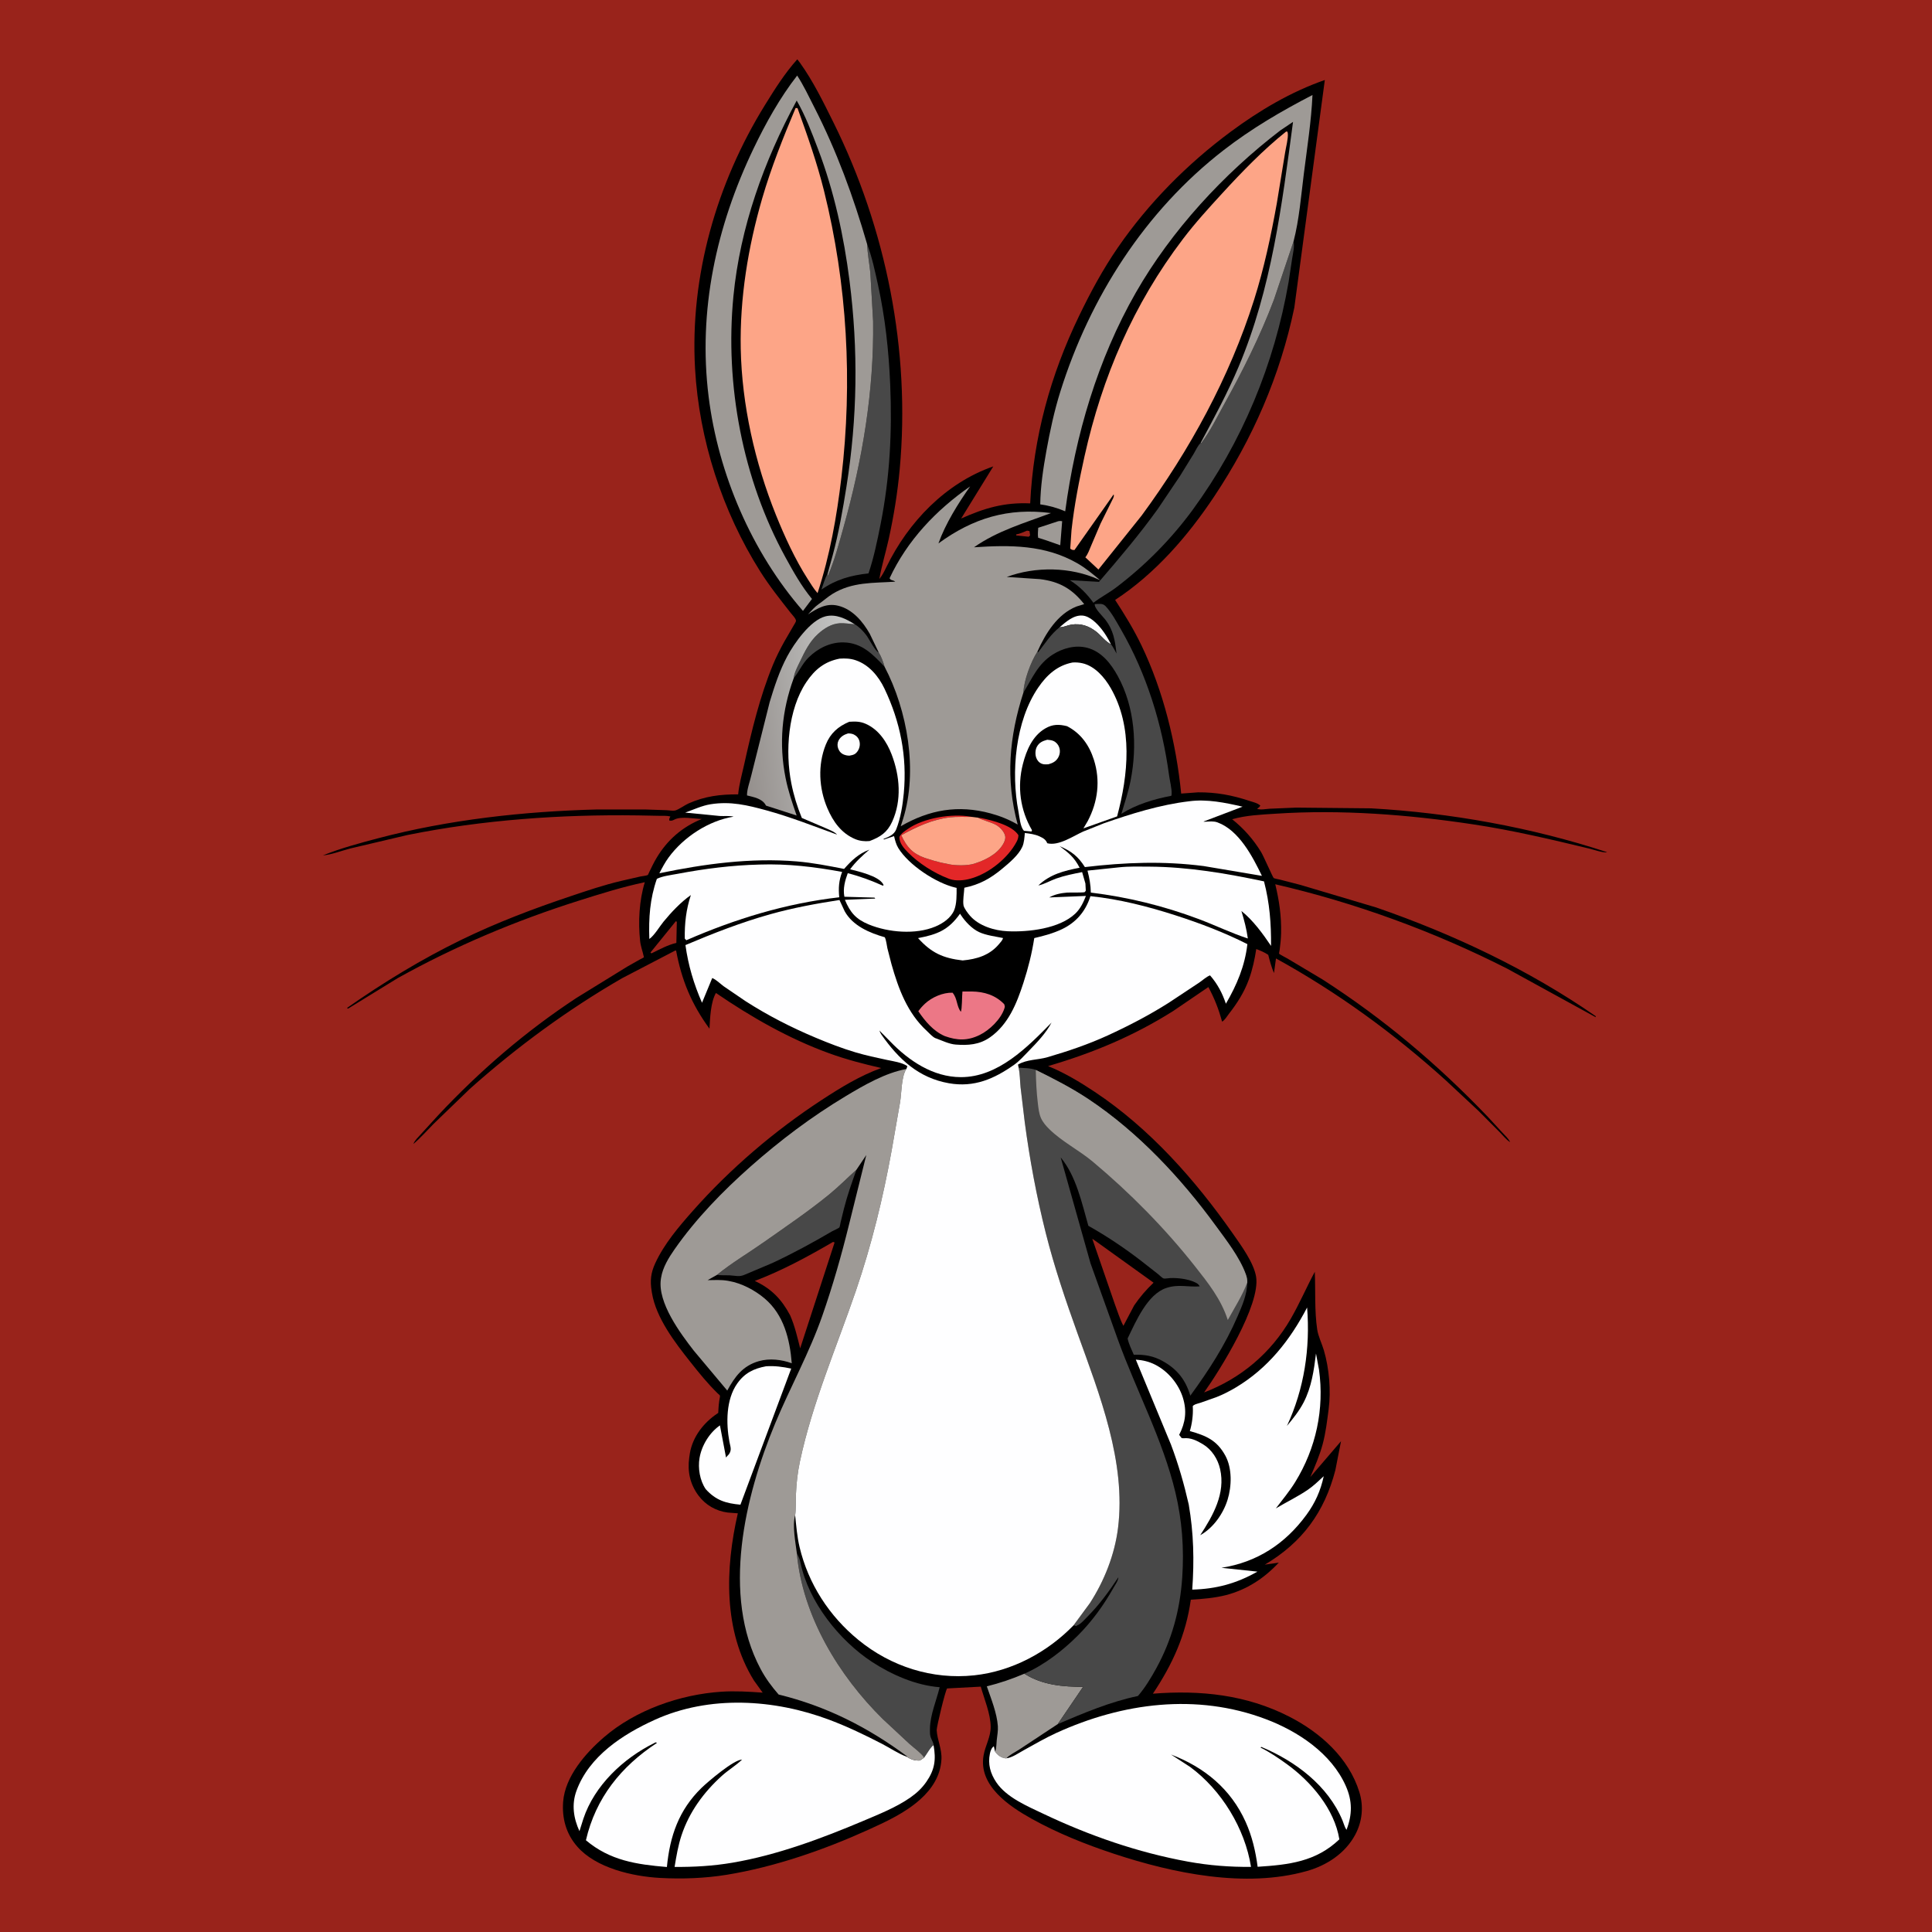
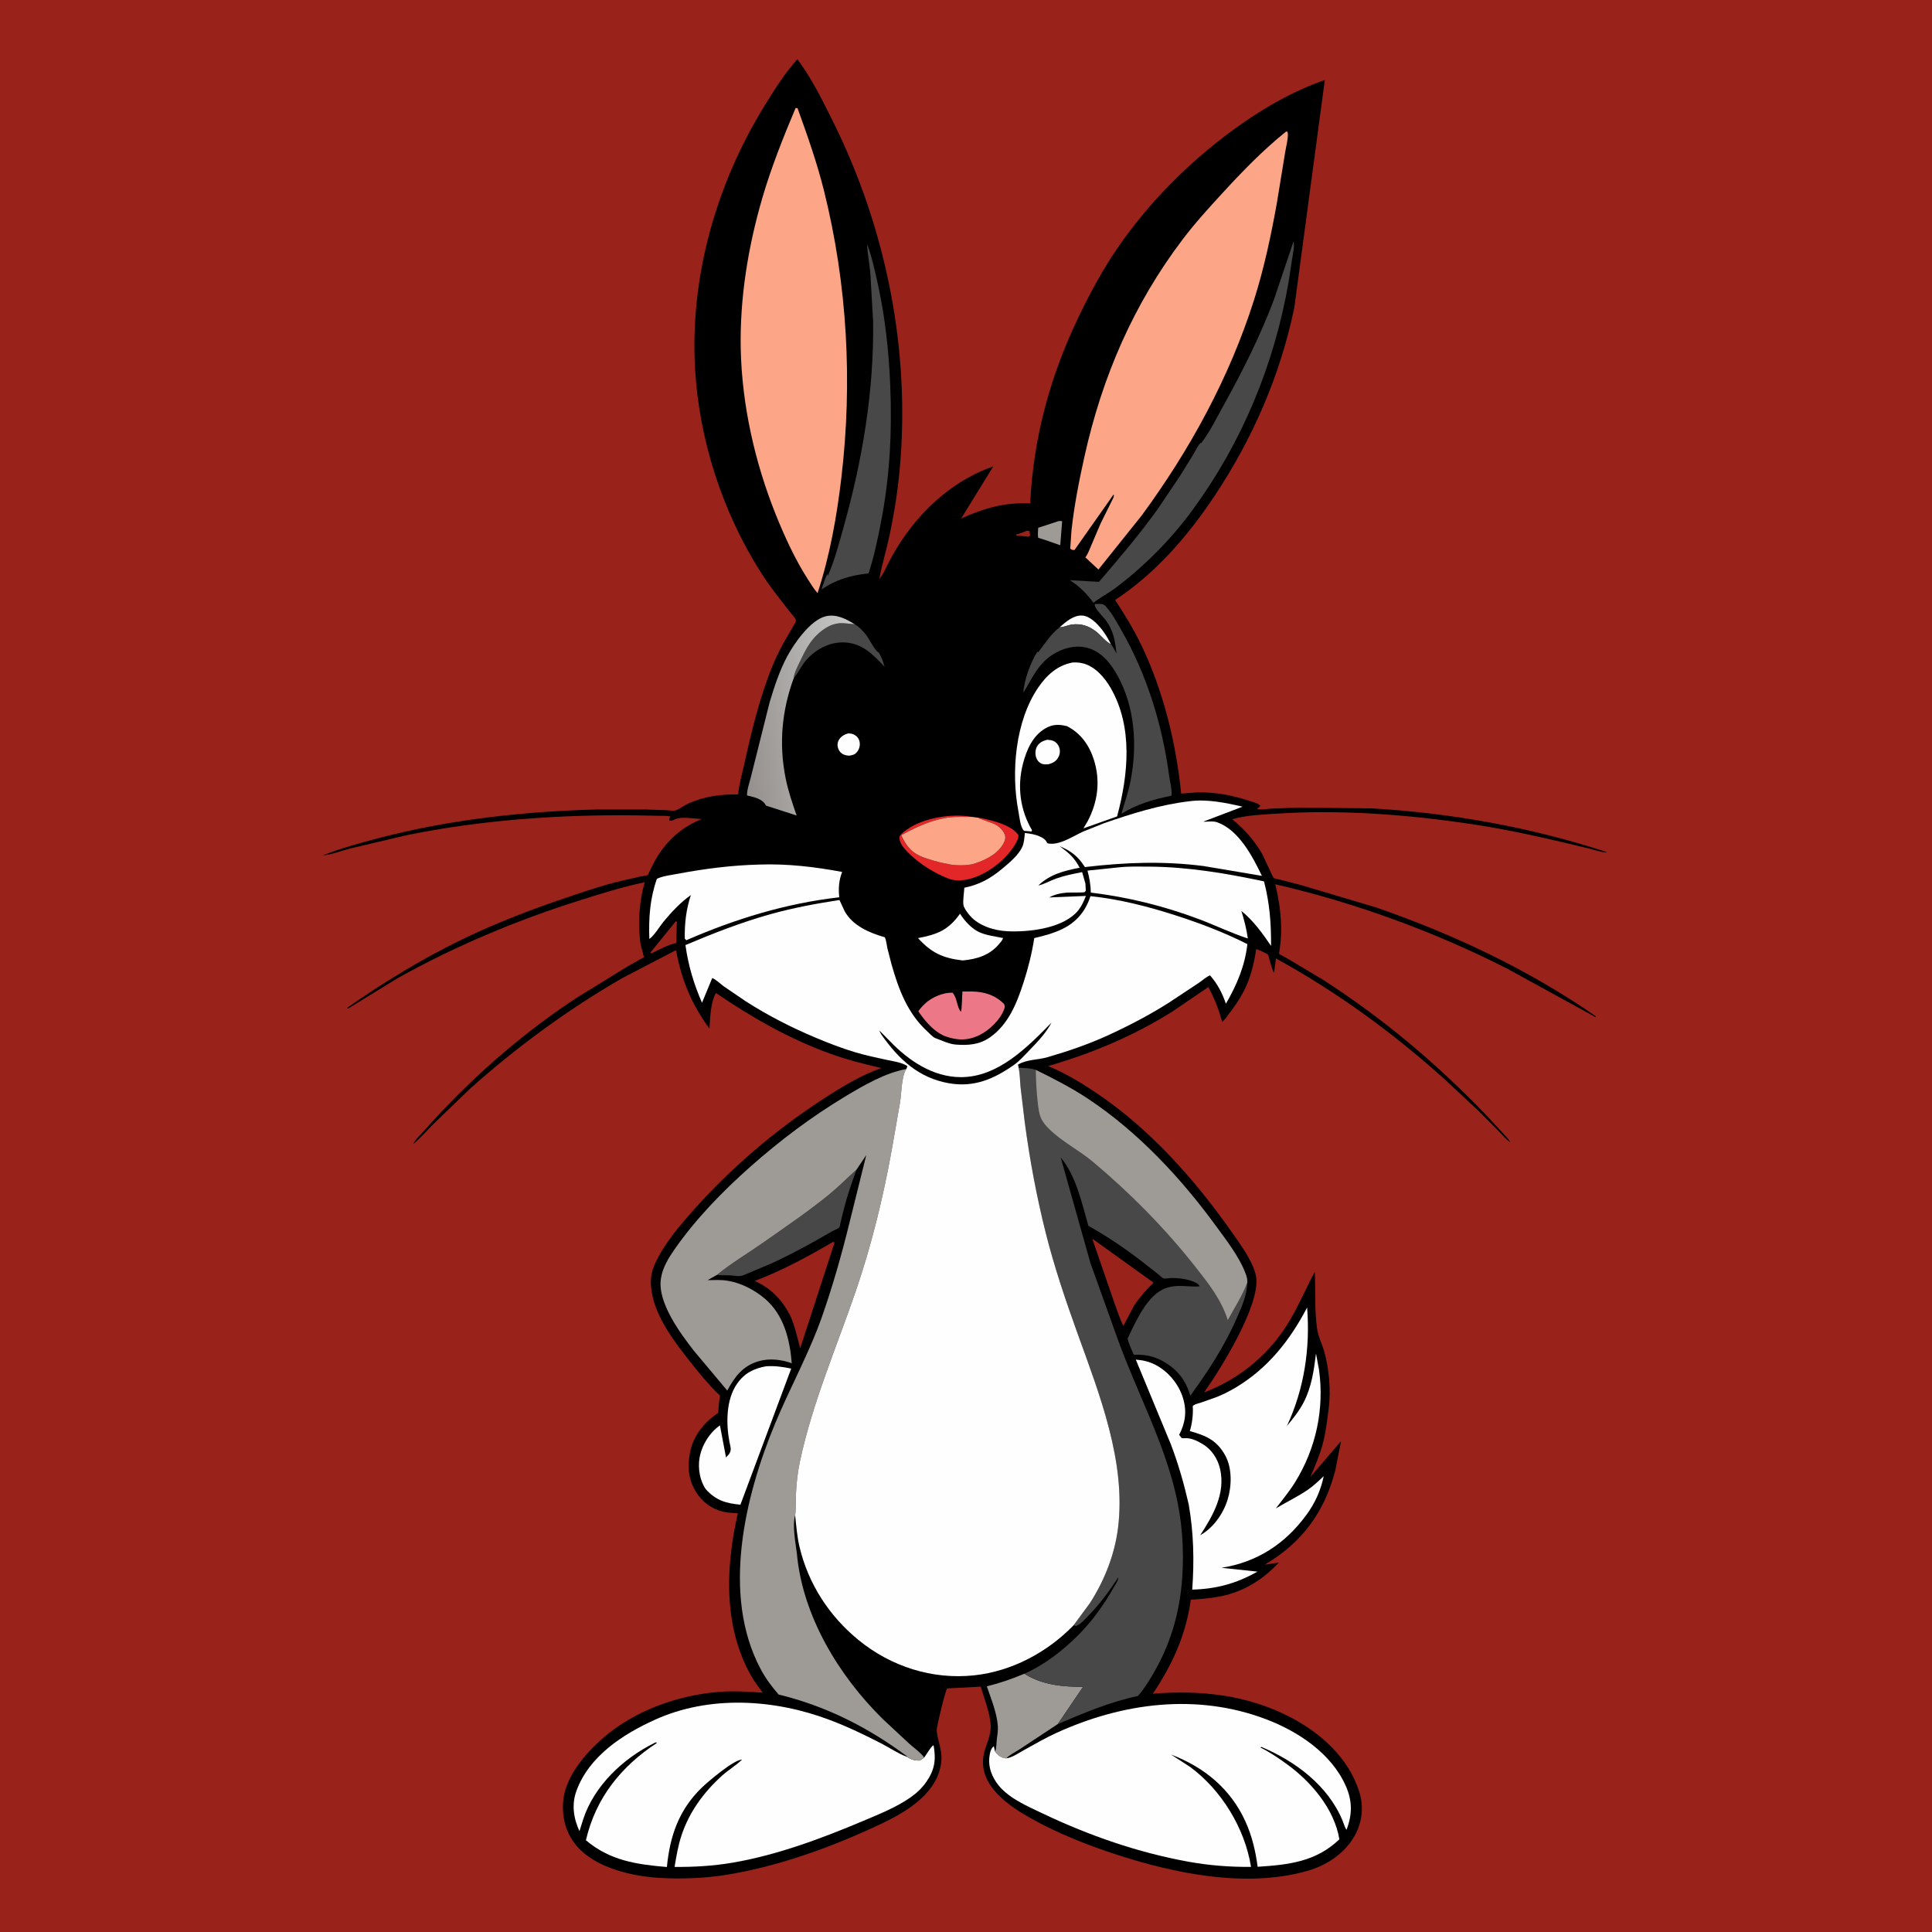
<svg xmlns="http://www.w3.org/2000/svg" version="1.1" style="display: block;" viewBox="0 0 2048 2048" width="1024" height="1024">
  <defs>
    <linearGradient id="Gradient1" gradientUnits="userSpaceOnUse" x1="784.345" y1="766.701" x2="908.036" y2="750.628">
      <stop class="stop0" offset="0" stop-opacity="1" stop-color="rgb(149,144,141)" />
      <stop class="stop1" offset="1" stop-opacity="1" stop-color="rgb(197,198,197)" />
    </linearGradient>
  </defs>
  <path transform="translate(0,0)" fill="rgb(153,35,27)" d="M -0 -0 L 2048 0 L 2048 2048 L -0 2048 L -0 -0 z" />
  <path transform="translate(0,0)" fill="rgb(0,0,0)" d="M 845.15 62.869 L 847.969 66.5 C 861.892 85.88 872.814 108.268 883.401 129.613 C 939.47 242.657 965.281 371.639 953.729 497.425 C 951.455 522.185 947.417 547.25 942.049 571.533 C 938.92 585.683 934.626 599.511 932.119 613.795 C 935.431 609.65 937.399 605.66 939.698 600.928 C 962.774 553.419 1002.47 511.965 1052.92 494.411 L 1018.87 549.634 C 1043.6 538.627 1064.42 532.387 1092.04 533.61 C 1095.42 463.577 1113.46 397.805 1143.96 334.7 C 1156.06 309.662 1169.09 285.516 1184.86 262.577 C 1217.33 215.369 1258.61 173.699 1304.58 139.652 C 1335.11 117.042 1368.4 97.34 1404.37 84.793 L 1372.04 326.07 C 1356.99 398.337 1327.94 464.984 1287.06 526.344 C 1259.07 568.352 1224.64 608.085 1182.08 635.949 C 1192.24 651.507 1201.94 667.33 1209.98 684.097 C 1233.2 732.463 1246.81 788.01 1252.1 841.22 L 1269.95 839.91 C 1289.23 839.762 1305.98 842.863 1324.19 848.906 C 1327.92 850.144 1333.16 851.201 1336 854 C 1335.26 855.262 1334.84 855.768 1333.58 856.613 L 1332.5 857.285 C 1335.98 858.833 1341.85 857.524 1345.75 857.285 L 1374.06 856.096 L 1453.31 856.872 C 1537.29 861.548 1623.56 877.049 1703.5 903.314 C 1700.48 904.536 1688.9 900.562 1685.12 899.649 C 1643.94 889.724 1603.15 880.09 1561.21 873.795 C 1492.29 863.451 1421.96 857.994 1352.32 862.549 C 1336.79 863.565 1321.19 864.161 1306.15 868.443 C 1318.47 878.289 1328.53 889.692 1336.8 903.164 C 1339.26 907.162 1349.21 929.956 1350.15 930.728 C 1350.86 931.313 1355.79 932.169 1356.84 932.439 L 1378.73 938.092 L 1459 962.003 C 1540.73 990.283 1620.25 1027.83 1691.5 1077.17 L 1691.5 1078.27 L 1597.92 1026.94 C 1520.43 987.509 1436.58 956.888 1351.83 937.348 C 1356.02 954.684 1358.41 971.127 1358.01 988.988 C 1357.89 994.799 1357.33 1000.6 1356.56 1006.36 C 1356.48 1006.93 1355.75 1010.63 1355.88 1010.93 C 1356.11 1011.51 1363.94 1015.61 1364.99 1016.21 L 1402.07 1038.34 C 1466.83 1080.03 1523.86 1128.13 1577.06 1183.77 L 1592.9 1200.94 C 1595.57 1203.85 1599.23 1207.08 1600.83 1210.71 C 1596.88 1208.38 1593.26 1203.69 1590.03 1200.43 L 1567.11 1177.41 L 1532.25 1144.9 C 1476.96 1095 1417.86 1051.96 1352.61 1016 L 1350.46 1031.51 C 1347.8 1025.18 1346.07 1018.83 1344.39 1012.18 C 1340.33 1009.43 1336.22 1007.76 1331.69 1006 C 1329.99 1016.97 1327.73 1027.59 1323.94 1038.06 C 1318.92 1051.9 1311.56 1063.34 1302.57 1074.88 C 1300.73 1077.24 1298.12 1081.73 1295.44 1082.97 C 1291.76 1069.48 1287.53 1058.65 1280.92 1046.32 L 1243.54 1071.78 C 1201.59 1098.22 1158.48 1116.22 1111.01 1130.1 C 1128.35 1137.12 1144.95 1147.09 1160.49 1157.44 C 1218.78 1196.24 1267.09 1250.79 1306.97 1307.83 C 1315.48 1320.01 1329.08 1338.48 1331.52 1353.44 C 1336.38 1383.26 1293.31 1452.29 1276.39 1476.04 C 1315.38 1461.21 1347.25 1434.25 1368.16 1398.12 C 1377.54 1381.92 1384.9 1364.65 1393.74 1348.16 C 1394.58 1368.06 1393.35 1389.64 1396.28 1409.27 C 1397.38 1416.61 1401.28 1424.27 1403.4 1431.5 C 1409.01 1450.7 1411.01 1474.16 1408.38 1494.08 C 1406.76 1506.36 1405.34 1518.79 1402.11 1530.78 C 1398.87 1542.83 1393.93 1554.27 1389 1565.71 L 1421.54 1527.73 L 1415.56 1558.34 C 1403.99 1603.02 1380.39 1635.12 1340.74 1658.6 L 1355.57 1656.44 C 1339.97 1673.16 1321.75 1685.07 1299.61 1690.89 C 1287.2 1693.98 1275.01 1694.98 1262.3 1695.75 C 1257.11 1733.22 1242.92 1764.16 1222.12 1795.38 C 1272.4 1791.43 1321.02 1796.39 1366.62 1819.68 C 1399.66 1836.56 1429.79 1863.43 1440.98 1899.71 C 1445.69 1914.95 1444.08 1931 1436.52 1945.02 C 1425.96 1964.63 1406.42 1977.43 1385.26 1983.39 C 1320.14 2001.76 1243.63 1985.81 1181 1965.12 C 1151.1 1955.25 1121.16 1943.3 1093.62 1927.97 C 1069.76 1914.69 1036.96 1892.79 1042.64 1860.74 C 1044.47 1850.44 1050.3 1840.96 1050.17 1830.42 C 1050.01 1816.68 1043.39 1801.09 1039.65 1787.91 L 1004 1789.81 C 1002.06 1791.99 992.755 1830.82 992.931 1834.03 C 993.515 1844.66 998.61 1853.9 997.959 1865.12 C 996.962 1882.32 988.011 1896.23 975.474 1907.46 C 959.586 1921.71 939.666 1930.92 920.415 1939.65 C 873.489 1960.93 821.234 1979.05 770.319 1987.35 C 747.331 1991.09 723.143 1991.95 699.923 1990.7 C 670.828 1989.12 631.953 1980.35 611.956 1957.5 C 600.136 1943.99 595.617 1927.61 596.947 1909.96 C 598.971 1883.11 620.903 1858.18 640.273 1841.5 C 673.79 1812.64 720.947 1796.17 764.763 1793.29 C 779.294 1792.34 793.966 1793.23 808.466 1794.27 L 799.23 1781.44 C 766.557 1728.76 768.683 1662.61 782.134 1604.18 L 771.419 1603.37 C 758.985 1601.76 747.92 1595.4 740.408 1585.34 C 731.54 1573.47 728.591 1559.92 730.594 1545.35 L 730.865 1543.5 L 731.341 1540.25 C 734.413 1522.81 745.959 1508.08 760.393 1498.4 L 761.371 1497.75 C 761.622 1492.02 761.987 1486.57 763.124 1480.94 C 763.564 1478.77 762.358 1478.58 760.907 1477.17 C 750.191 1466.77 740.967 1455.28 731.712 1443.6 C 715.503 1423.14 695.529 1397.19 691.103 1370.67 L 690.84 1369 C 688.965 1357.56 689.835 1349.37 694.66 1338.92 C 704.075 1318.52 719.709 1300.17 734.514 1283.46 C 774.151 1238.72 821.186 1198.57 871.227 1165.88 C 891.121 1152.88 911.71 1140.27 934.137 1132.15 C 915.454 1127.87 896.988 1123.09 878.958 1116.53 C 836.042 1100.93 796.513 1078.27 758.913 1052.59 C 753.237 1062.53 752.714 1079.23 752.076 1090.44 C 733.118 1064.59 722.565 1039.14 716.703 1007.69 L 715.833 1007.59 L 659.585 1036.88 C 601.954 1070.12 547.652 1109.97 498.028 1154.27 L 459.62 1191.35 C 452.619 1198.45 445.861 1206.19 438.262 1212.62 C 439.498 1208.9 443.327 1205.51 445.9 1202.57 L 464.624 1182.08 C 508.934 1134.84 556.842 1093.55 610.967 1057.91 L 664.962 1024.63 L 678.274 1017.1 C 678.788 1016.82 682.274 1015.17 682.548 1014.74 C 682.701 1014.5 682.452 1014.18 682.393 1013.9 C 681.174 1008.17 679.155 1003.3 678.534 997.319 C 676.435 977.108 677.539 954.649 683.526 935.172 C 659.828 940.169 636.17 947.585 613.087 954.896 C 546.883 975.864 482.17 1003.08 421.478 1036.92 L 369 1069.16 L 367.788 1068.5 C 406.471 1041.41 446.997 1016.67 489.5 996.007 C 526.62 977.961 565.241 963.306 604.337 950.189 C 622.222 944.188 640.103 938.098 658.49 933.789 L 678.659 929.158 C 680.597 928.738 685.211 928.365 686.796 927.454 C 686.971 927.354 688.226 924.438 688.356 924.165 C 690.709 919.239 693.084 914.323 695.874 909.626 C 707.25 890.473 723.307 876.463 743.947 868.161 C 735.816 867.98 722.367 865.128 715.226 868.632 C 712.998 869.725 712.078 870.29 709.5 869.807 C 709.227 867.69 709.729 867.362 710.627 865.5 C 706.912 864.515 702.425 864.881 698.592 864.787 L 676 864.358 C 594.72 863.239 511.658 869.04 431.915 885.154 L 371.354 899.412 C 362.191 901.777 351.564 905.991 342.277 906.745 C 360.952 899.219 381.054 893.815 400.5 888.673 C 475.686 868.792 555.217 860.077 632.907 858.066 L 684.308 858.085 L 706.803 858.853 C 709.087 858.934 713.504 859.69 715.607 859.177 C 719.395 858.254 725.78 853.496 729.829 851.702 C 747.309 843.957 763.532 841.983 782.471 842.068 C 783.497 831.349 786.602 820.518 788.936 810 C 796.802 774.555 805.456 738.526 819.304 704.852 C 822.752 696.466 826.927 688.204 831.322 680.27 L 841.179 663.289 C 841.844 662.047 843.658 659.438 843.789 658.238 C 844.033 656.002 839.531 651.43 838.178 649.706 C 826.94 635.394 815.602 621.179 805.878 605.766 C 765.618 541.952 741.053 466.055 736.78 390.672 C 731.237 292.881 759.598 194.154 811 111.156 C 821.495 94.211 831.828 77.781 845.15 62.869 z" />
  <path transform="translate(0,0)" fill="rgb(153,35,27)" d="M 1088.74 562.5 L 1091.3 562.944 L 1091.97 567.5 L 1090.5 568.985 L 1081.5 568.029 L 1077.17 567.584 L 1077.26 566.5 C 1081.14 565.898 1085.09 563.923 1088.74 562.5 z" />
  <path transform="translate(0,0)" fill="rgb(153,35,27)" d="M 716.442 976.5 L 717.463 977.139 L 716.977 999.542 C 708.222 1001.46 698.847 1006.56 690.816 1010.5 L 690.202 1010.44 L 689.564 1009.65 L 716.442 976.5 z" />
  <path transform="translate(0,0)" fill="rgb(254,254,255)" d="M 1123.17 664.963 C 1129.84 659.288 1137.97 651.862 1147.36 652.514 C 1155.37 653.071 1163.13 661.084 1167.82 667.033 C 1171.67 671.927 1174.71 677.064 1177.48 682.626 C 1173.73 681.908 1166.1 672.781 1162.55 669.976 C 1154.38 663.522 1145.95 660.529 1135.5 662.175 C 1131.8 662.758 1128.34 664.527 1124.61 664.857 L 1123.17 664.963 z" />
  <path transform="translate(0,0)" fill="rgb(158,154,150)" d="M 1121.79 552.5 C 1123.59 552.155 1124.2 552.189 1125.94 552.5 L 1123.91 577.995 L 1108.49 572.593 L 1100.5 570.068 C 1099.88 566.739 1100.4 562.875 1100.55 559.478 L 1121.79 552.5 z" />
  <path transform="translate(0,0)" fill="rgb(254,254,255)" d="M 1110.12 784.17 C 1112.28 784.382 1114.64 784.544 1116.65 785.427 C 1119.49 786.676 1121.66 789.148 1122.73 792.042 C 1124.04 795.638 1123.65 799.639 1121.77 802.953 C 1119.36 807.197 1116.02 808.82 1111.5 810.132 C 1109.17 810.309 1106.52 810.509 1104.33 809.602 C 1101.35 808.373 1099.34 805.982 1098.35 802.955 C 1097.21 799.484 1097.39 794.877 1099.11 791.634 C 1101.55 787.022 1105.33 785.48 1110.12 784.17 z" />
  <path transform="translate(0,0)" fill="rgb(72,72,72)" d="M 841.355 718.908 C 842.109 712.841 845.154 707.158 847.783 701.72 C 853.108 690.706 858.001 680.243 867.261 671.879 C 873.566 666.184 881.344 661.256 890.018 660.675 C 895.261 660.324 900.785 661.42 906.042 661.727 C 911.018 664.726 914.78 668.7 918.29 673.279 C 921.057 676.89 928.051 690.776 931.484 691.628 C 934.238 696.009 936.285 701.769 937.675 706.744 C 925.163 693.596 913.652 681.289 893.957 680.964 C 879.92 680.733 866.827 687.347 857.034 697.073 C 850.348 703.714 847.172 711.891 841.355 718.908 z" />
  <path transform="translate(0,0)" fill="rgb(227,39,40)" d="M 1036.65 866.75 L 1040.74 867.315 C 1052.1 869.763 1072.81 874.805 1079.57 885.294 C 1079.48 888.088 1078.95 889.812 1077.63 892.318 C 1068.72 909.31 1049.11 925.166 1030.82 930.787 L 1029.01 931.322 C 1022.36 933.32 1013.14 934.174 1006.52 931.752 L 1005 931.157 C 990.152 925.504 973.694 915 962.543 903.659 C 958.255 899.3 953.223 893.697 953.389 887.234 C 955.197 883.522 958.756 881.256 962.061 878.922 C 979 866.959 1009.15 862.136 1029.18 865.747 L 1030.26 865.956 C 1022.56 866.026 1014.46 865.6 1006.82 866.461 C 988.591 868.518 971.255 876.603 955.401 885.398 C 961.093 897.74 967.023 904.577 980.123 909.358 L 990.216 912.491 C 995.037 913.922 999.559 914.934 1004.5 915.791 L 1006.09 916.182 C 1013.06 917.613 1025.65 917.755 1032.5 915.591 C 1043.81 912.018 1056.38 906.044 1062.92 895.5 C 1064.53 892.906 1066.11 889.46 1065.55 886.365 C 1064.69 881.588 1059.65 876.416 1055.5 874.241 C 1049.5 871.097 1042.48 869.875 1036.65 866.75 z" />
  <path transform="translate(0,0)" fill="rgb(254,254,255)" d="M 1017.69 968.537 L 1018.66 970.064 C 1023.16 976.91 1030.32 984.537 1037.82 988.033 C 1045.34 991.539 1055.15 992.666 1063.23 994.34 C 1062.76 996.679 1060.64 998.81 1059.11 1000.64 C 1049.14 1012.63 1035.45 1016.77 1020.42 1018.12 C 999.618 1015.71 987.222 1010.04 973.167 994.429 C 993.386 990.591 1005.35 986.011 1017.69 968.537 z" />
  <path transform="translate(0,0)" fill="rgb(153,35,27)" d="M 1157.87 1313.22 L 1159.51 1314.22 L 1222.83 1359.7 C 1214.82 1367.37 1208.55 1374.64 1202.27 1383.77 L 1190.86 1405.44 C 1187.02 1398.28 1184.5 1389.56 1181.58 1381.93 L 1157.87 1313.22 z" />
  <path transform="translate(0,0)" fill="rgb(236,119,134)" d="M 1020.23 1051.03 L 1030.05 1051.01 C 1043.28 1051.19 1055.1 1054.8 1064.5 1064.46 C 1065.1 1066.47 1065.44 1066.6 1064.77 1068.75 C 1061.17 1080.3 1048.94 1092.03 1038.42 1097.16 C 1025.62 1103.41 1014.64 1103.04 1001.4 1098.27 C 989.229 1092.95 980.793 1082.61 973.45 1071.97 C 975.51 1069 977.917 1066.36 980.558 1063.9 C 987.896 1057.07 999.663 1051.97 1009.74 1052.3 C 1015.05 1058.56 1013.79 1066.17 1018.46 1072.5 C 1019.91 1070.55 1019.71 1054.88 1020.23 1051.03 z" />
  <path transform="translate(0,0)" fill="rgb(153,35,27)" d="M 883.057 1316.5 L 884.711 1317.05 L 848.223 1429.27 C 845.201 1417.4 842.523 1405.58 837.596 1394.32 C 828.535 1377.29 817.725 1366.03 800.099 1357.84 C 828.949 1346.94 856.465 1331.98 883.057 1316.5 z" />
  <path transform="translate(0,0)" fill="rgb(72,72,72)" d="M 760.008 1351.42 C 775.35 1338.86 793.293 1328.31 809.551 1316.86 C 832.78 1300.49 856.508 1284.48 878.548 1266.53 C 888.845 1258.14 898.056 1248.76 907.917 1239.91 C 902.924 1253.67 898.169 1267.28 894.554 1281.5 L 890.997 1296.05 C 890.747 1297.09 890.32 1300.26 889.813 1301.03 C 889.199 1301.97 883.477 1304.4 882.014 1305.26 C 861.449 1317.29 840.465 1328.72 818.861 1338.8 L 790.082 1350.96 C 783.577 1354.04 780.006 1352.18 773.339 1351.9 C 768.944 1351.72 764.358 1352.05 760.008 1351.42 z" />
  <path transform="translate(0,0)" fill="rgb(253,165,135)" d="M 1030.26 865.956 L 1036.65 866.75 C 1042.48 869.875 1049.5 871.097 1055.5 874.241 C 1059.65 876.416 1064.69 881.588 1065.55 886.365 C 1066.11 889.46 1064.53 892.906 1062.92 895.5 C 1056.38 906.044 1043.81 912.018 1032.5 915.591 C 1025.65 917.755 1013.06 917.613 1006.09 916.182 L 1004.5 915.791 C 999.559 914.934 995.037 913.922 990.216 912.491 L 980.123 909.358 C 967.023 904.577 961.093 897.74 955.401 885.398 C 971.255 876.603 988.591 868.518 1006.82 866.461 C 1014.46 865.6 1022.56 866.026 1030.26 865.956 z" />
  <path transform="translate(0,0)" fill="url(#Gradient1)" d="M 841.355 718.908 C 828.725 753.412 825.542 788.633 832.756 824.744 C 835.49 838.427 839.88 851.341 844.469 864.48 L 812 853.996 L 811.217 852.646 C 807.268 846.392 798.607 844.901 791.874 843.193 C 791.602 837.063 795.022 828.197 796.391 822.005 L 815.907 744.188 C 820.894 727.691 826.339 710.998 834.494 695.747 C 841.844 682.003 858.976 657.442 874.929 653.374 C 886.198 650.5 896.805 656.006 906.042 661.727 C 900.785 661.42 895.261 660.324 890.018 660.675 C 881.344 661.256 873.566 666.184 867.261 671.879 C 858.001 680.243 853.108 690.706 847.783 701.72 C 845.154 707.158 842.109 712.841 841.355 718.908 z" />
  <path transform="translate(0,0)" fill="rgb(158,154,150)" d="M 1085.88 1774.18 L 1087.01 1774.89 C 1105.4 1786.2 1126.99 1788.17 1148.15 1788.08 L 1121.3 1827.58 L 1080.33 1854.64 C 1076.61 1857.11 1069.65 1860.47 1066.89 1863.87 L 1065.61 1863.88 C 1061.2 1863.32 1057.15 1860.31 1054.78 1856.7 L 1055.26 1855.73 C 1056.31 1852.56 1056.23 1847.87 1056.6 1844.5 C 1057.11 1839.73 1058.1 1834.59 1057.77 1829.8 C 1056.81 1815.95 1050.6 1800.71 1046.07 1787.59 C 1059.99 1784.12 1072.72 1779.8 1085.88 1774.18 z" />
-   <path transform="translate(0,0)" fill="rgb(72,72,72)" d="M 844.713 1646.62 L 845.336 1647.84 C 846.822 1650.81 847.901 1653.28 848.561 1656.51 C 857.018 1697.91 889.659 1738.99 924.46 1761.74 C 945.282 1775.35 970.994 1786.6 996.088 1788.52 C 992.61 1802.8 986.058 1817.64 985.793 1832.39 C 985.741 1835.23 985.672 1838.3 986.379 1841.06 C 986.914 1843.16 989.995 1848.2 989.645 1850.06 C 987.145 1850.78 981.782 1860.44 979.695 1863.05 C 975.737 1857.59 969.103 1853.09 964.041 1848.56 L 935.744 1822.22 C 889.238 1776.43 850.595 1712.92 844.713 1646.62 z" />
  <path transform="translate(0,0)" fill="rgb(254,254,255)" d="M 812.056 1448.31 C 821.327 1447.71 829.657 1448.85 838.713 1450.76 L 784.885 1595.03 C 769.494 1593.62 758.866 1590.48 748.139 1578.61 C 741.837 1569.49 739.711 1556.35 741.555 1545.48 C 743.812 1532.17 752.127 1518.61 763.176 1510.96 L 769.329 1543.5 L 769.5 1545.02 L 772.741 1541.5 C 775.975 1536.73 774.174 1533.61 773.203 1528.34 C 769.602 1508.81 769.545 1483.62 781.401 1466.72 C 789.271 1455.5 798.891 1450.74 812.056 1448.31 z" />
  <path transform="translate(0,0)" fill="rgb(72,72,72)" d="M 1177.48 682.626 C 1179.92 685.803 1181.69 689.244 1183.56 692.77 C 1181.95 678.902 1180.4 668.13 1171.5 656.63 C 1168.77 653.101 1159.73 644.599 1160.5 640.353 C 1164.71 640.285 1168.76 639.193 1171.89 642.5 C 1178.47 649.441 1183.59 659.184 1188.35 667.427 C 1215.53 714.525 1232.02 768.004 1239.26 821.841 C 1240.05 827.704 1242.38 836.532 1241.96 842.196 L 1241.65 843.6 C 1223.46 847.002 1204.46 852.709 1188.72 862.655 C 1192.21 850.901 1196.22 839.121 1198.56 827.073 C 1205.65 790.562 1203.11 749.893 1184.97 716.787 C 1177.75 703.592 1167.76 690.717 1152.54 686.699 C 1140.04 683.401 1126.63 687.099 1116.02 693.813 C 1100.18 703.84 1094.28 718.953 1084.85 734.175 C 1085.35 721.365 1092.64 701.701 1099.66 690.804 L 1100.5 691.457 C 1107.63 682.31 1113.94 672.179 1123.17 664.963 L 1124.61 664.857 C 1128.34 664.527 1131.8 662.758 1135.5 662.175 C 1145.95 660.529 1154.38 663.522 1162.55 669.976 C 1166.1 672.781 1173.73 681.908 1177.48 682.626 z" />
  <path transform="translate(0,0)" fill="rgb(72,72,72)" d="M 919.19 258.828 C 924.422 272.501 927.539 287.561 930.688 301.861 C 938.364 336.72 942.154 372.189 943.659 407.8 C 945.778 457.909 943.247 506.289 933.477 555.573 C 930.055 572.836 926.311 591.157 920.641 607.831 C 902.044 609.843 886.291 614.198 870.76 624.982 C 872.708 619.583 874.307 613.171 877.248 608.288 L 877.509 610.535 C 884.631 594.378 889.482 575.697 894.263 558.664 C 914.17 487.745 926.577 414.373 925.529 340.502 L 922.569 288.993 C 921.55 278.876 919.586 269.019 919.19 258.828 z" />
  <path transform="translate(0,0)" fill="rgb(254,254,255)" d="M 1186.17 919.408 C 1196.7 918.273 1208 918.59 1218.6 918.665 C 1259.67 918.956 1299.84 925.805 1339.9 934.29 C 1345.93 957.47 1347.52 978.882 1347.36 1002.71 C 1338.74 989.885 1328.09 975.281 1315.94 965.692 C 1318.89 975.331 1321.4 984.83 1322.76 994.834 C 1305.16 989.09 1288 980.719 1270.6 974.202 C 1233.45 960.291 1195.66 950.969 1156.32 946.185 C 1156.17 937.949 1154.84 930.812 1152.79 922.899 L 1186.17 919.408 z" />
  <path transform="translate(0,0)" fill="rgb(254,254,255)" d="M 1136.93 702.278 C 1140.36 702.004 1144.14 702.317 1147.5 703.09 C 1160.57 706.098 1170.94 718.12 1177.33 729.229 C 1201.22 770.712 1196.04 821.24 1184.17 865.426 L 1148.45 878.122 L 1152.97 870.5 C 1163.8 850.012 1166.65 827.487 1159.53 805.25 C 1154.61 789.869 1145.62 777.222 1131.12 769.785 C 1122.49 767.64 1115.86 767.608 1107.99 772.198 C 1094.41 780.112 1088 795.449 1084.28 810 C 1078.16 833.894 1081.44 858.76 1093.94 880 L 1093.5 881.405 L 1085.5 880.683 C 1081.48 876.863 1080.69 865.812 1079.59 860.147 C 1071.56 818.837 1076.21 764.367 1100.63 728.723 C 1109.7 715.479 1120.8 705.39 1136.93 702.278 z" />
  <path transform="translate(0,0)" fill="rgb(254,254,255)" d="M 805.025 916.46 C 834.909 915.443 863.416 918.868 892.684 924.266 C 889.182 933.614 888.687 941.388 889.628 951.154 C 833.101 957.616 779.528 974.03 727.5 996.698 L 725.901 994.972 C 725.607 978.962 727.308 964.017 732.354 948.804 C 721.964 956.013 711.504 967.11 703.5 976.856 C 699.136 982.17 693.74 991.532 688.322 995.346 C 687.563 972.981 688.891 952.898 696.311 931.608 C 702.288 928.608 711.719 927.53 718.38 926.267 C 747.042 920.835 775.858 917.201 805.025 916.46 z" />
  <path transform="translate(0,0)" fill="rgb(72,72,72)" d="M 1371.28 255.71 C 1372.32 262.27 1370.66 267.981 1369.68 274.421 L 1365.98 298.879 C 1350.86 386.174 1316.82 468.51 1264.5 540.149 C 1241.63 571.458 1213.85 599.515 1182.94 622.899 C 1175.26 628.707 1166.66 633.062 1159.08 638.971 C 1152.17 629.441 1144.07 621.221 1134.01 615.007 L 1164.96 616.798 C 1186.79 591.41 1207.95 566.526 1227.5 539.251 L 1250.76 504.705 L 1265.53 480.757 C 1267.51 477.47 1269.8 472.134 1272.63 469.653 L 1273.6 469.396 C 1282.98 457.008 1290.04 442.324 1297.58 428.745 C 1317.44 392.96 1335.86 356.181 1350.35 317.857 L 1371.28 255.71 z" />
  <path transform="translate(0,0)" fill="rgb(254,254,255)" d="M 1260.58 849.383 C 1279.45 846.856 1298.91 850.891 1317.18 855.117 L 1275.69 870.906 C 1277.14 871.091 1276.65 871.1 1277.93 871.034 C 1282.15 870.817 1286.48 870.268 1290.54 871.753 C 1313.46 880.143 1327.77 907.967 1337.69 928.452 L 1275.89 918.051 C 1233.23 912.577 1192.59 914.124 1150.04 919.149 C 1142.78 907.679 1135.72 902.321 1123.23 896.911 C 1133.03 904.271 1138.66 908.66 1144.44 919.832 C 1128.06 923.016 1113.02 926.789 1100.67 938.651 C 1106.93 937.344 1113.27 933.549 1119.4 931.358 C 1128.42 928.134 1137.74 926.325 1147.1 924.458 L 1150.58 936.547 L 1150.99 944 C 1150.6 944.55 1150.39 945.275 1149.84 945.651 C 1148.71 946.417 1133.72 945.98 1131.23 946.183 C 1124.69 946.714 1117.95 948.032 1112.23 951.332 L 1151.13 949.732 C 1148.36 956.676 1145.37 963.213 1139.85 968.463 C 1123.02 984.483 1090.12 988.167 1068.1 987.168 C 1054.11 986.534 1037.65 981.529 1028.22 970.703 C 1026.15 968.329 1021.89 962.797 1021.35 959.653 C 1020.48 954.496 1021.98 946.452 1022.24 941.036 C 1038.29 937.748 1049.87 931.313 1062.5 920.797 C 1069.81 914.712 1079.63 906.578 1083.66 897.729 C 1085.66 893.346 1085.92 887.783 1086.37 883.012 C 1091.7 883.668 1097.1 884.347 1102.03 886.632 C 1105.87 888.416 1108.58 889.952 1110.13 893.87 C 1122.08 897.006 1137.44 886.397 1148.16 881.5 L 1170 872.772 C 1199.25 862.544 1229.76 853.033 1260.58 849.383 z" />
-   <path transform="translate(0,0)" fill="rgb(158,154,150)" d="M 1272.63 469.653 C 1286.92 443.047 1301.17 416.737 1312.94 388.864 C 1347.88 306.054 1358.89 217.582 1370.67 129.192 L 1357.16 138.289 C 1297.08 184.299 1241.7 244.356 1203.99 310.246 C 1163.54 380.925 1139.92 461.582 1129.16 542.019 C 1120.41 538.25 1112.12 536.011 1102.7 534.634 C 1102.94 515.908 1105.85 496.59 1109.17 478.201 C 1113 456.949 1117.57 435.62 1124.04 415 C 1155.35 315.215 1213.85 223.653 1297.07 159.196 C 1326.66 136.274 1358.13 117.869 1391.29 100.689 C 1390.03 128.553 1385.56 156.813 1382.08 184.5 C 1379.1 208.206 1377.23 232.555 1371.28 255.71 L 1350.35 317.857 C 1335.86 356.181 1317.44 392.96 1297.58 428.745 C 1290.04 442.324 1282.98 457.008 1273.6 469.396 L 1272.63 469.653 z" />
-   <path transform="translate(0,0)" fill="rgb(158,154,150)" d="M 877.248 608.288 L 882.717 588.532 C 889.098 564.841 893.436 540.112 897.279 515.873 C 908.883 442.691 909.888 371.089 900.528 297.582 C 894.501 250.253 884.172 202.616 867.14 157.984 C 860.469 140.503 853.897 122.836 844.534 106.596 C 809.723 170.819 784.539 241.07 777.445 314.109 C 768.341 407.847 787.228 508.018 832.66 590.867 C 841.017 606.108 849.616 621.478 860.728 634.904 L 851.184 647.602 C 796.879 585.255 761.367 502.344 751.171 420.46 C 739.795 329.105 759.314 239.842 798.822 157.433 C 811.662 130.65 826.767 103.548 845.03 80.092 C 851.876 90.562 857.375 102.321 863.071 113.469 C 887.003 160.305 904.566 208.339 919.19 258.828 C 919.586 269.019 921.55 278.876 922.569 288.993 L 925.529 340.502 C 926.577 414.373 914.17 487.745 894.263 558.664 C 889.482 575.697 884.631 594.378 877.509 610.535 L 877.248 608.288 z" />
  <path transform="translate(0,0)" fill="rgb(254,254,255)" d="M 1385.59 1386.03 C 1389 1429.07 1382.55 1472.34 1364.2 1511.56 C 1370.8 1503.62 1377.14 1495.79 1381.91 1486.59 C 1390.29 1470.42 1392.82 1452.61 1395.01 1434.79 L 1398.19 1451.86 C 1404.01 1493.65 1395.04 1535.27 1372.94 1571.09 C 1366.94 1580.82 1359.36 1589.89 1352.44 1598.98 C 1363.55 1592.3 1375.76 1586.48 1386.41 1579.18 C 1392.48 1575.01 1397.83 1569.84 1403.21 1564.84 C 1399.93 1580.15 1394.12 1593.14 1384.89 1605.77 C 1362.41 1636.51 1332.54 1656.07 1294.78 1661.92 L 1332.92 1665.99 C 1310.64 1678.6 1289.53 1684.34 1263.82 1685.07 C 1266.02 1654.23 1265.37 1625.27 1260.1 1594.77 C 1255.2 1573.23 1249.11 1552 1241.29 1531.33 L 1204 1441.26 C 1211.34 1441.79 1217.92 1443.26 1224.53 1446.62 C 1238.18 1453.56 1249.33 1466.96 1253.89 1481.56 C 1258.3 1495.65 1256.67 1508.07 1249.96 1521 L 1252.5 1524.32 C 1253.18 1524.46 1254.04 1524.68 1254.73 1524.6 C 1262.2 1523.84 1268.75 1527.1 1275.16 1530.96 C 1284.61 1536.65 1290.94 1546.61 1293.36 1557.23 C 1299.26 1583.08 1285.89 1606.49 1272.3 1627.37 C 1286.05 1619.8 1296.7 1604.59 1301.28 1589.81 C 1305.73 1575.42 1306.23 1556.45 1298.89 1543 C 1289.94 1526.62 1278.37 1521.81 1261.27 1517 C 1263.62 1509.49 1264.85 1499.72 1264.44 1491.85 C 1264.37 1490.5 1264.07 1490.61 1265.44 1489.56 C 1266.99 1488.37 1270.86 1487.59 1272.77 1486.92 L 1289.5 1481 C 1296.59 1478.21 1303.48 1474.67 1310.02 1470.77 C 1344.01 1450.48 1367.5 1420.65 1385.59 1386.03 z" />
-   <path transform="translate(0,0)" fill="rgb(254,254,255)" d="M 890.061 698.184 C 896.034 697.787 901.531 697.983 907.25 699.95 C 921.281 704.777 931.368 716.937 937.578 729.971 C 954.36 765.191 961.673 801.909 958.058 840.775 C 956.877 853.475 954.728 867.16 950.03 879.097 C 947.904 884.501 943 886.683 937.991 888.717 L 936.5 889.315 L 937 889.93 L 947.747 886.328 C 948.733 890.572 949.902 895.14 952.187 898.887 C 963.205 916.956 992.239 936.097 1012.71 940.887 L 1014.04 941.188 C 1014.08 948.346 1014.24 958.114 1011.49 964.768 C 1008.07 973.052 999.527 978.841 991.505 982.201 C 970.583 990.964 941.728 988.501 921 979.993 C 907.237 974.345 901.243 967.284 895.623 953.821 L 927.837 952.522 L 926.954 951.5 L 895.091 950.6 C 893.412 941.981 895.699 933.633 898.656 925.615 C 912.041 929.033 923.402 933.329 936 938.921 L 936.639 938.128 L 935.955 936.893 C 930.802 928.469 910.201 923.814 901.145 921.483 C 907.157 913.358 913.942 907.179 921.585 900.65 C 910.068 904.984 902.738 912.082 894.763 921.092 C 878.088 917.827 861.438 914.517 844.477 913.123 C 795.675 909.112 746.678 915.761 698.955 925.699 C 701.915 919.901 704.965 914.133 708.824 908.873 C 724.627 887.334 751.142 869.926 777.62 865.692 C 773.402 864.548 767.461 865.288 763 864.982 L 726.339 861.393 C 735.023 858.292 744.154 853.975 753.286 852.535 C 774.473 849.194 792.126 853.466 812.312 858.986 C 837.999 866.009 862.337 875.703 887.339 884.728 C 884.813 881.837 880.635 880.319 877.193 878.71 L 849.968 867.044 C 845.013 854.95 841.334 843.012 838.808 830.195 C 832.205 796.704 835.272 752.062 854.785 723.025 C 863.74 709.699 874.054 701.275 890.061 698.184 z" />
  <path transform="translate(0,0)" fill="rgb(0,0,0)" d="M 900.239 765.109 C 906.699 764.698 911.746 764.654 917.75 767.308 C 931.419 773.353 940.111 786.408 945.269 799.982 C 953.89 822.675 956.034 848.416 945.748 871 C 940.55 882.415 933.217 887.224 921.802 891.538 C 916.742 892.09 911.287 891.475 906.567 889.5 C 891.871 883.352 883.071 870.914 877.014 856.681 C 868.004 835.511 866.742 810.724 875.41 789.249 C 880.248 777.263 888.462 770.045 900.239 765.109 z" />
  <path transform="translate(0,0)" fill="rgb(254,254,255)" d="M 898.814 777.5 C 900.835 777.392 903.267 777.704 905.092 778.59 C 908.075 780.04 910.251 782.504 911.065 785.752 C 911.979 789.397 911.207 793.259 909.071 796.327 C 906.633 799.827 904.404 800.292 900.5 801.014 C 898.48 801.038 896.627 800.682 894.74 799.965 C 891.607 798.775 889.577 796.398 888.445 793.271 C 887.49 790.631 887.61 787.443 888.914 784.936 C 891.018 780.896 894.612 778.774 898.814 777.5 z" />
  <path transform="translate(0,0)" fill="rgb(253,165,135)" d="M 843.374 114.5 L 845.395 114.605 C 855.845 143.561 866.049 172.386 873.5 202.299 C 898.19 301.413 903.86 404.789 891.911 506.188 C 887.003 547.841 879.704 588.793 866.657 628.733 C 862.565 624.201 859.439 618.798 856.121 613.685 C 842.849 593.022 831.625 568.499 822.5 545.815 C 800.266 490.542 786.386 429.188 785.209 369.569 C 784.148 315.879 792.982 261.849 807.94 210.398 C 817.393 177.884 830.212 145.685 843.374 114.5 z" />
  <path transform="translate(0,0)" fill="rgb(253,165,135)" d="M 1363.25 139.5 L 1364.75 139.524 L 1365.14 141.5 C 1365.62 147.063 1363.17 155.948 1362.27 161.701 L 1353.49 215.469 C 1347.3 249.933 1340 284.28 1329.42 317.695 C 1303.36 400.028 1261.26 477.057 1210.19 546.513 L 1164.37 603.733 L 1150.5 590.783 C 1153.41 587.128 1154.97 582.35 1156.81 578.067 L 1166.65 554.993 L 1180.05 527.996 C 1180.65 526.203 1181.02 525.979 1180.5 524.085 L 1139 583.042 C 1136.6 583.026 1136.45 582.991 1134.5 581.592 L 1135.84 562.08 C 1138.71 535.843 1143.89 509.486 1149.62 483.738 C 1168.37 399.374 1201.51 322.464 1253.9 253.455 C 1266.83 236.411 1281.11 220.766 1295.56 205.013 C 1316.64 182.019 1338.9 159.035 1363.25 139.5 z" />
  <path transform="translate(0,0)" fill="rgb(254,254,255)" d="M 989.645 1850.06 C 992.331 1865.2 990.944 1875.88 982.012 1888.76 C 977.279 1895.58 971.786 1900.71 964.991 1905.45 C 950.069 1915.85 932.195 1922.98 915.487 1930.05 C 871.183 1948.79 823.782 1966.5 776.281 1974.56 C 755.917 1978.02 735.714 1979.17 715.087 1979.02 C 716.961 1967.72 718.832 1956.4 722.442 1945.5 C 730.639 1920.76 745.962 1899.89 765.112 1882.53 C 771.883 1876.39 780.175 1871.5 786.639 1865.23 C 778.034 1865.14 750.325 1888.73 743.668 1895.22 C 719.527 1918.75 710.12 1946.29 706.935 1979.11 C 674.811 1976.42 646.613 1972.29 621.101 1950.75 C 631.499 1905.92 658.294 1872.52 696.483 1847.5 C 694.454 1846.82 695.458 1846.77 693.425 1847.78 C 660.68 1864 630.176 1892.66 618.406 1927.93 L 614.25 1941.09 C 607.943 1927.36 605.75 1912.79 611.125 1898.17 C 624.568 1861.61 660.068 1838.51 694 1823.1 C 751.999 1796.75 820.692 1800.99 879.49 1823.19 C 898.664 1830.43 916.969 1839.23 935.146 1848.63 C 943.688 1853.04 952.417 1859.1 961.437 1862.33 C 965.769 1865.22 969.783 1866.47 975 1866.21 C 976.601 1865.19 978.211 1864.23 979.695 1863.05 C 981.782 1860.44 987.145 1850.78 989.645 1850.06 z" />
  <path transform="translate(0,0)" fill="rgb(254,254,255)" d="M 1066.89 1863.87 C 1072.84 1863.2 1079.91 1858.22 1085.19 1855.32 C 1096.67 1849.01 1107.84 1842.42 1119.79 1836.97 C 1189.99 1804.93 1268.36 1794.67 1341.62 1822.29 C 1375.9 1835.21 1411.26 1858.59 1426.58 1893.13 C 1433.67 1909.12 1433.57 1923.49 1427.34 1939.71 C 1425.43 1937 1424.44 1932.96 1423.15 1929.87 C 1407.76 1892.75 1373.06 1866.84 1337 1851.78 L 1336.24 1852.5 C 1345.84 1857.25 1355.49 1863.78 1364.16 1870.07 C 1389.87 1888.69 1414.57 1917.68 1419.78 1949.78 C 1394.86 1973.57 1366.13 1976.74 1333.15 1978.87 C 1330.97 1962.43 1327.28 1946.54 1320.46 1931.38 C 1304.75 1896.41 1276.74 1873.34 1241.32 1859.87 L 1261.58 1873.02 C 1294.8 1897.48 1319.7 1938.24 1326.12 1978.97 C 1303.55 1979.18 1281.56 1977.46 1259.34 1973.41 C 1206.1 1963.69 1154.85 1945.89 1106.05 1922.72 C 1089.13 1914.68 1066.94 1905.42 1056.11 1889.32 C 1049.82 1879.97 1047.02 1870.03 1049.36 1858.81 C 1049.93 1856.06 1051.12 1852.67 1053.5 1851.12 L 1054.78 1856.7 C 1057.15 1860.31 1061.2 1863.32 1065.61 1863.88 L 1066.89 1863.87 z" />
-   <path transform="translate(0,0)" fill="rgb(158,154,150)" d="M 931.484 691.628 L 921.994 671.848 C 914.612 658.818 903.671 645.809 888.5 642.104 C 875.977 639.045 866.639 644.784 856.447 651.301 C 859.994 647.558 863.575 643.305 867.828 640.37 C 872.801 636.938 877.2 632.805 882.364 629.636 C 903.498 616.664 925.298 618.172 948.968 616.609 C 947.499 615.508 948.306 615.968 946.085 615.179 C 943.606 614.299 944.738 615.1 942.975 613 C 961.79 572.73 992.308 540.713 1028.41 515.589 C 1015.63 533.706 1002.25 555.125 994.777 576.045 C 1031.31 549.316 1068.76 537.953 1114.11 543.874 C 1086.12 554.416 1057.23 562.696 1032.49 580.141 C 1070.8 577.599 1107.7 577.406 1142 597.077 C 1150.91 602.184 1158.43 608.568 1166.28 615.11 L 1164.62 614.348 C 1135.07 600.831 1097.55 600.286 1067.18 611.596 L 1102.39 613.907 C 1123.11 616.457 1136.44 624.19 1149.29 640.409 L 1141.24 642.889 C 1120.8 650.926 1108.21 671.707 1099.66 690.804 C 1092.64 701.701 1085.35 721.365 1084.85 734.175 C 1069.69 781.051 1065.83 826.268 1078.8 874.084 C 1069.59 868.778 1060.33 865.029 1050.08 862.241 C 1015.73 852.906 985.267 858.285 954.804 875.868 L 957.332 868.045 C 973.167 817.166 961.949 753.03 937.675 706.744 C 936.285 701.769 934.238 696.009 931.484 691.628 z" />
  <path transform="translate(0,0)" fill="rgb(158,154,150)" d="M 960.769 1133.2 C 955.477 1141.08 955.711 1158.67 954.162 1168.15 L 945.211 1219.38 C 936.155 1269.51 923.819 1319.97 907.316 1368.17 C 886.891 1427.83 861.028 1487.49 847.935 1549.31 C 845.479 1560.91 844.232 1572.22 843.736 1584.06 C 843.431 1591.31 843.895 1599.16 842.908 1606.29 C 839.651 1616.73 843.342 1635.57 844.713 1646.62 C 850.595 1712.92 889.238 1776.43 935.744 1822.22 L 964.041 1848.56 C 969.103 1853.09 975.737 1857.59 979.695 1863.05 C 978.211 1864.23 976.601 1865.19 975 1866.21 C 969.783 1866.47 965.769 1865.22 961.437 1862.33 L 961.307 1861.63 C 919.672 1830.79 875.87 1808.62 825.374 1796.27 C 817.897 1787.68 811.542 1779.12 806.189 1769.04 C 764.593 1690.7 789.582 1586.06 821.659 1508.97 C 837.685 1470.45 857.945 1434.15 871.719 1394.67 C 882.69 1363.22 891.898 1330.95 899.866 1298.62 L 918.302 1224.41 L 907.917 1239.91 C 898.056 1248.76 888.845 1258.14 878.548 1266.53 C 856.508 1284.48 832.78 1300.49 809.551 1316.86 C 793.293 1328.31 775.35 1338.86 760.008 1351.42 L 750.126 1357.01 C 757.072 1356.92 764.403 1356.48 771.259 1357.64 L 773 1357.96 C 786.302 1360.33 800.353 1367.77 810.657 1376.53 C 830.957 1393.79 837.259 1419.69 839.301 1445.12 C 828.528 1441.13 815.621 1439.69 804.5 1442.86 C 787.445 1447.73 778.981 1459.23 770.927 1474.07 L 735.445 1431.75 C 721.148 1413.35 696.981 1380.89 700.544 1355.95 L 700.777 1354.5 C 702.463 1343.56 708.89 1333.16 715.139 1324.2 C 737.605 1292.02 766.264 1262.52 795.593 1236.59 C 827.278 1208.58 860.269 1183.73 896.53 1161.96 C 915.736 1150.42 938.526 1137.22 960.769 1133.2 z" />
  <path transform="translate(0,0)" fill="rgb(72,72,72)" d="M 1079.77 1131.76 C 1085.32 1132.25 1092.84 1132.16 1097.98 1134.17 C 1117.23 1143.61 1136.29 1153.42 1154.15 1165.33 C 1206.37 1200.14 1251.76 1248.69 1288.6 1299.17 C 1299.93 1314.68 1314.1 1332.76 1320.63 1350.83 C 1321.7 1353.79 1322.24 1356.31 1322.18 1359.44 C 1321.93 1372.23 1316.93 1383.69 1311.93 1395.26 C 1298.71 1425.84 1281.34 1452.67 1261.79 1479.48 C 1256.76 1462.6 1247.85 1451.35 1232.52 1442.82 C 1222.59 1437.28 1213.11 1435.72 1201.86 1436.07 C 1199.49 1430.5 1196.55 1424.78 1195.32 1418.83 C 1204.05 1400.92 1216.17 1371.96 1236.4 1365.28 C 1249.18 1361.07 1259.08 1364.51 1271.67 1363.63 C 1270.69 1361.28 1268.82 1360.24 1266.5 1359.18 C 1258.95 1355.72 1249 1354.56 1240.71 1354.78 C 1239.1 1354.83 1234.72 1355.63 1233.4 1355.23 C 1232.07 1354.82 1228.79 1351.57 1227.56 1350.59 L 1209.62 1336.52 C 1191.82 1322.82 1173.29 1310.41 1153.7 1299.4 C 1146.85 1275.36 1140.77 1246.58 1124.38 1226.94 L 1156 1339.19 L 1185.16 1420.49 C 1204.71 1474.42 1232.57 1525.93 1245.97 1582 C 1253.07 1611.69 1255.25 1641.34 1253.24 1671.75 C 1250.95 1706.43 1242.3 1738.34 1225.48 1768.87 C 1220.04 1778.73 1213.64 1789.37 1206.22 1797.84 C 1176.97 1803.92 1148.71 1815.88 1121.3 1827.58 L 1148.15 1788.08 C 1126.99 1788.17 1105.4 1786.2 1087.01 1774.89 L 1085.88 1774.18 C 1106.93 1764.93 1126.42 1749.87 1142.62 1733.67 C 1157.57 1718.71 1169.88 1701.69 1180.26 1683.3 C 1182 1680.21 1185.5 1675.47 1185.5 1671.99 C 1175.54 1687.07 1165.33 1701.11 1152.53 1713.95 C 1149.77 1716.71 1146.57 1720.57 1143.12 1722.41 L 1142 1722.91 L 1140.75 1723.75 L 1138.09 1722.81 L 1155.31 1699.41 C 1170.68 1675.71 1181.69 1647.72 1185.17 1619.62 C 1193.83 1549.71 1165.61 1478.41 1142.34 1413.8 C 1129.68 1378.65 1117.62 1343.17 1108.52 1306.91 C 1098.85 1268.42 1091.55 1229.23 1086.32 1189.89 L 1081.84 1152.57 C 1081.15 1145.64 1081.25 1138.57 1079.77 1131.76 z" />
  <path transform="translate(0,0)" fill="rgb(158,154,150)" d="M 1097.98 1134.17 C 1117.23 1143.61 1136.29 1153.42 1154.15 1165.33 C 1206.37 1200.14 1251.76 1248.69 1288.6 1299.17 C 1299.93 1314.68 1314.1 1332.76 1320.63 1350.83 C 1321.7 1353.79 1322.24 1356.31 1322.18 1359.44 C 1317.06 1373.18 1308.59 1386.38 1301.51 1399.25 C 1294.41 1377.21 1280.66 1359.95 1266.51 1342.04 C 1234.77 1301.85 1197.76 1264.4 1158.51 1231.52 C 1143.84 1219.24 1126.06 1210.4 1112.42 1197.07 C 1108.91 1193.65 1105.52 1189.76 1103.5 1185.25 C 1101.29 1180.33 1100.79 1174.68 1100.14 1169.38 C 1098.71 1157.72 1098.2 1145.91 1097.98 1134.17 z" />
  <path transform="translate(0,0)" fill="rgb(254,254,255)" d="M 960.769 1133.2 C 961.318 1132.12 961.531 1131.3 961.8 1130.12 C 956.212 1126.2 946.743 1124.96 940.132 1123.55 C 928.943 1121.16 917.837 1118.79 906.859 1115.53 C 892.525 1111.26 878.657 1105.89 864.879 1100.11 C 838.958 1089.25 813.857 1076.42 790.206 1061.21 L 767.151 1045.5 C 763.42 1042.76 759.267 1038.48 755.001 1036.75 L 744.172 1062.96 C 735.423 1042.99 729.61 1023.43 726.6 1001.82 C 755.987 989.367 785.933 977.675 816.703 969.075 C 840.755 962.353 865.217 957.823 889.876 954.04 L 895.431 966.026 C 903.953 981.406 921.827 988.972 937.928 993.534 C 939.539 996.967 939.858 1001.46 940.665 1005.18 L 944.989 1022 C 952.434 1048.31 961.894 1073.88 982.486 1092.84 C 984.936 1095.09 988.438 1099.11 991.447 1100.45 L 992.5 1100.81 C 998.936 1103.18 1006.16 1106.76 1013.01 1107.28 C 1026.18 1108.27 1038.08 1107.55 1049.37 1099.66 C 1068.9 1086 1077.8 1063.66 1084.88 1041.79 C 1089.99 1025.99 1093.82 1010.81 1096.37 994.405 C 1106.3 992.139 1116.85 989.271 1126.04 984.831 C 1140.52 977.841 1150.33 966.519 1155.45 951.316 L 1155.9 949.96 C 1186.51 953.134 1216.9 960.885 1246.13 970.312 C 1272.34 978.767 1297.68 988.377 1322.28 1000.82 C 1319.65 1023.86 1311.14 1044.02 1299.5 1063.99 C 1295.67 1052.7 1290.58 1042.94 1282.69 1033.93 C 1278.78 1035.37 1274.67 1039.26 1271.16 1041.63 L 1238.84 1063.03 C 1218.21 1076.09 1196.63 1087.34 1174.45 1097.51 C 1153.65 1107.06 1132.33 1114.25 1110.39 1120.67 C 1100.01 1123.71 1088.85 1122.83 1079.12 1128.5 L 1079.77 1131.76 C 1081.25 1138.57 1081.15 1145.64 1081.84 1152.57 L 1086.32 1189.89 C 1091.55 1229.23 1098.85 1268.42 1108.52 1306.91 C 1117.62 1343.17 1129.68 1378.65 1142.34 1413.8 C 1165.61 1478.41 1193.83 1549.71 1185.17 1619.62 C 1181.69 1647.72 1170.68 1675.71 1155.31 1699.41 L 1138.09 1722.81 C 1110.32 1751.47 1072.66 1771.65 1032.68 1775.92 C 988.261 1780.67 944.47 1766.63 910.001 1738.45 C 879.03 1713.13 856.913 1679.08 847.597 1640.05 C 844.962 1629.01 844.053 1617.55 842.908 1606.29 C 843.895 1599.16 843.431 1591.31 843.736 1584.06 C 844.232 1572.22 845.479 1560.91 847.935 1549.31 C 861.028 1487.49 886.891 1427.83 907.316 1368.17 C 923.819 1319.97 936.155 1269.51 945.211 1219.38 L 954.162 1168.15 C 955.711 1158.67 955.477 1141.08 960.769 1133.2 z" />
  <path transform="translate(0,0)" fill="rgb(0,0,0)" d="M 1114.68 1083.98 C 1108.76 1095.23 1099.03 1105.3 1090.22 1114.37 C 1085.5 1119.23 1080.6 1124.77 1075.05 1128.69 C 1053.82 1143.7 1032.6 1152.96 1005.95 1148.29 C 973.671 1142.64 952.61 1122.72 934.43 1096.9 C 933.478 1095.39 932.759 1094.08 932.185 1092.39 L 943.67 1104.02 C 963.36 1124.41 988.968 1141.75 1018.5 1141.82 C 1057.94 1141.91 1089.07 1110.12 1114.68 1083.98 z" />
</svg>